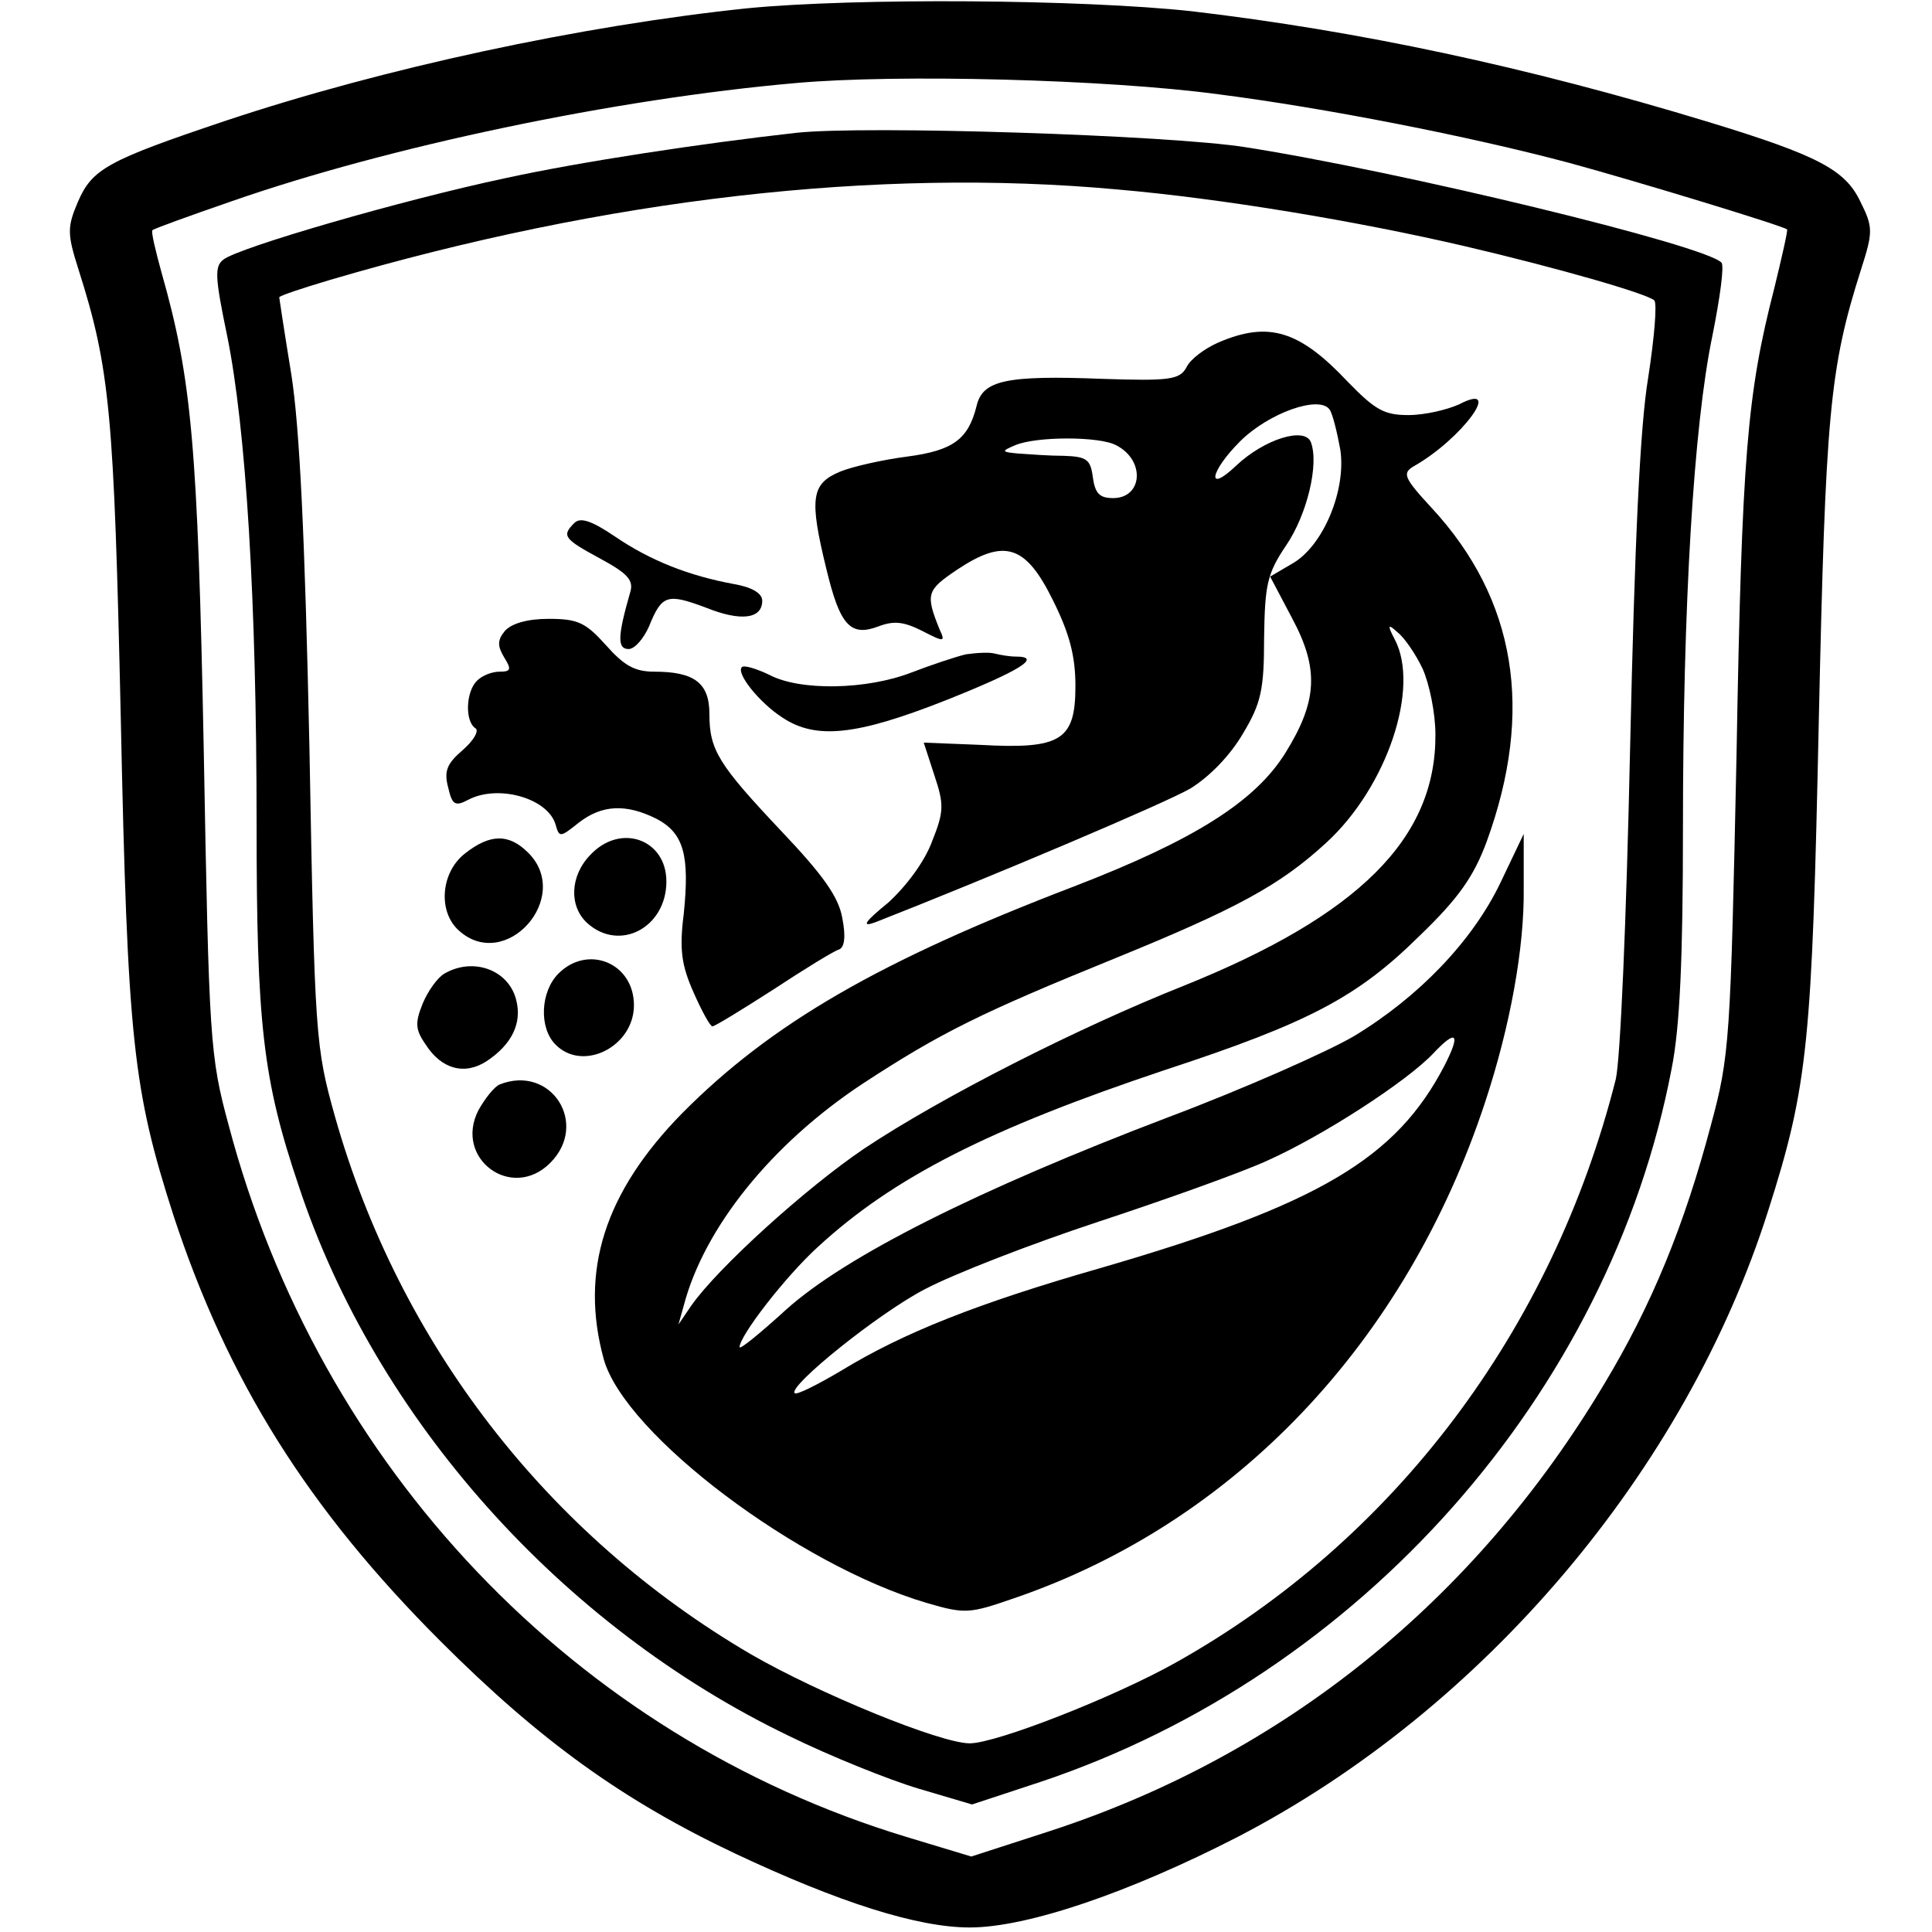
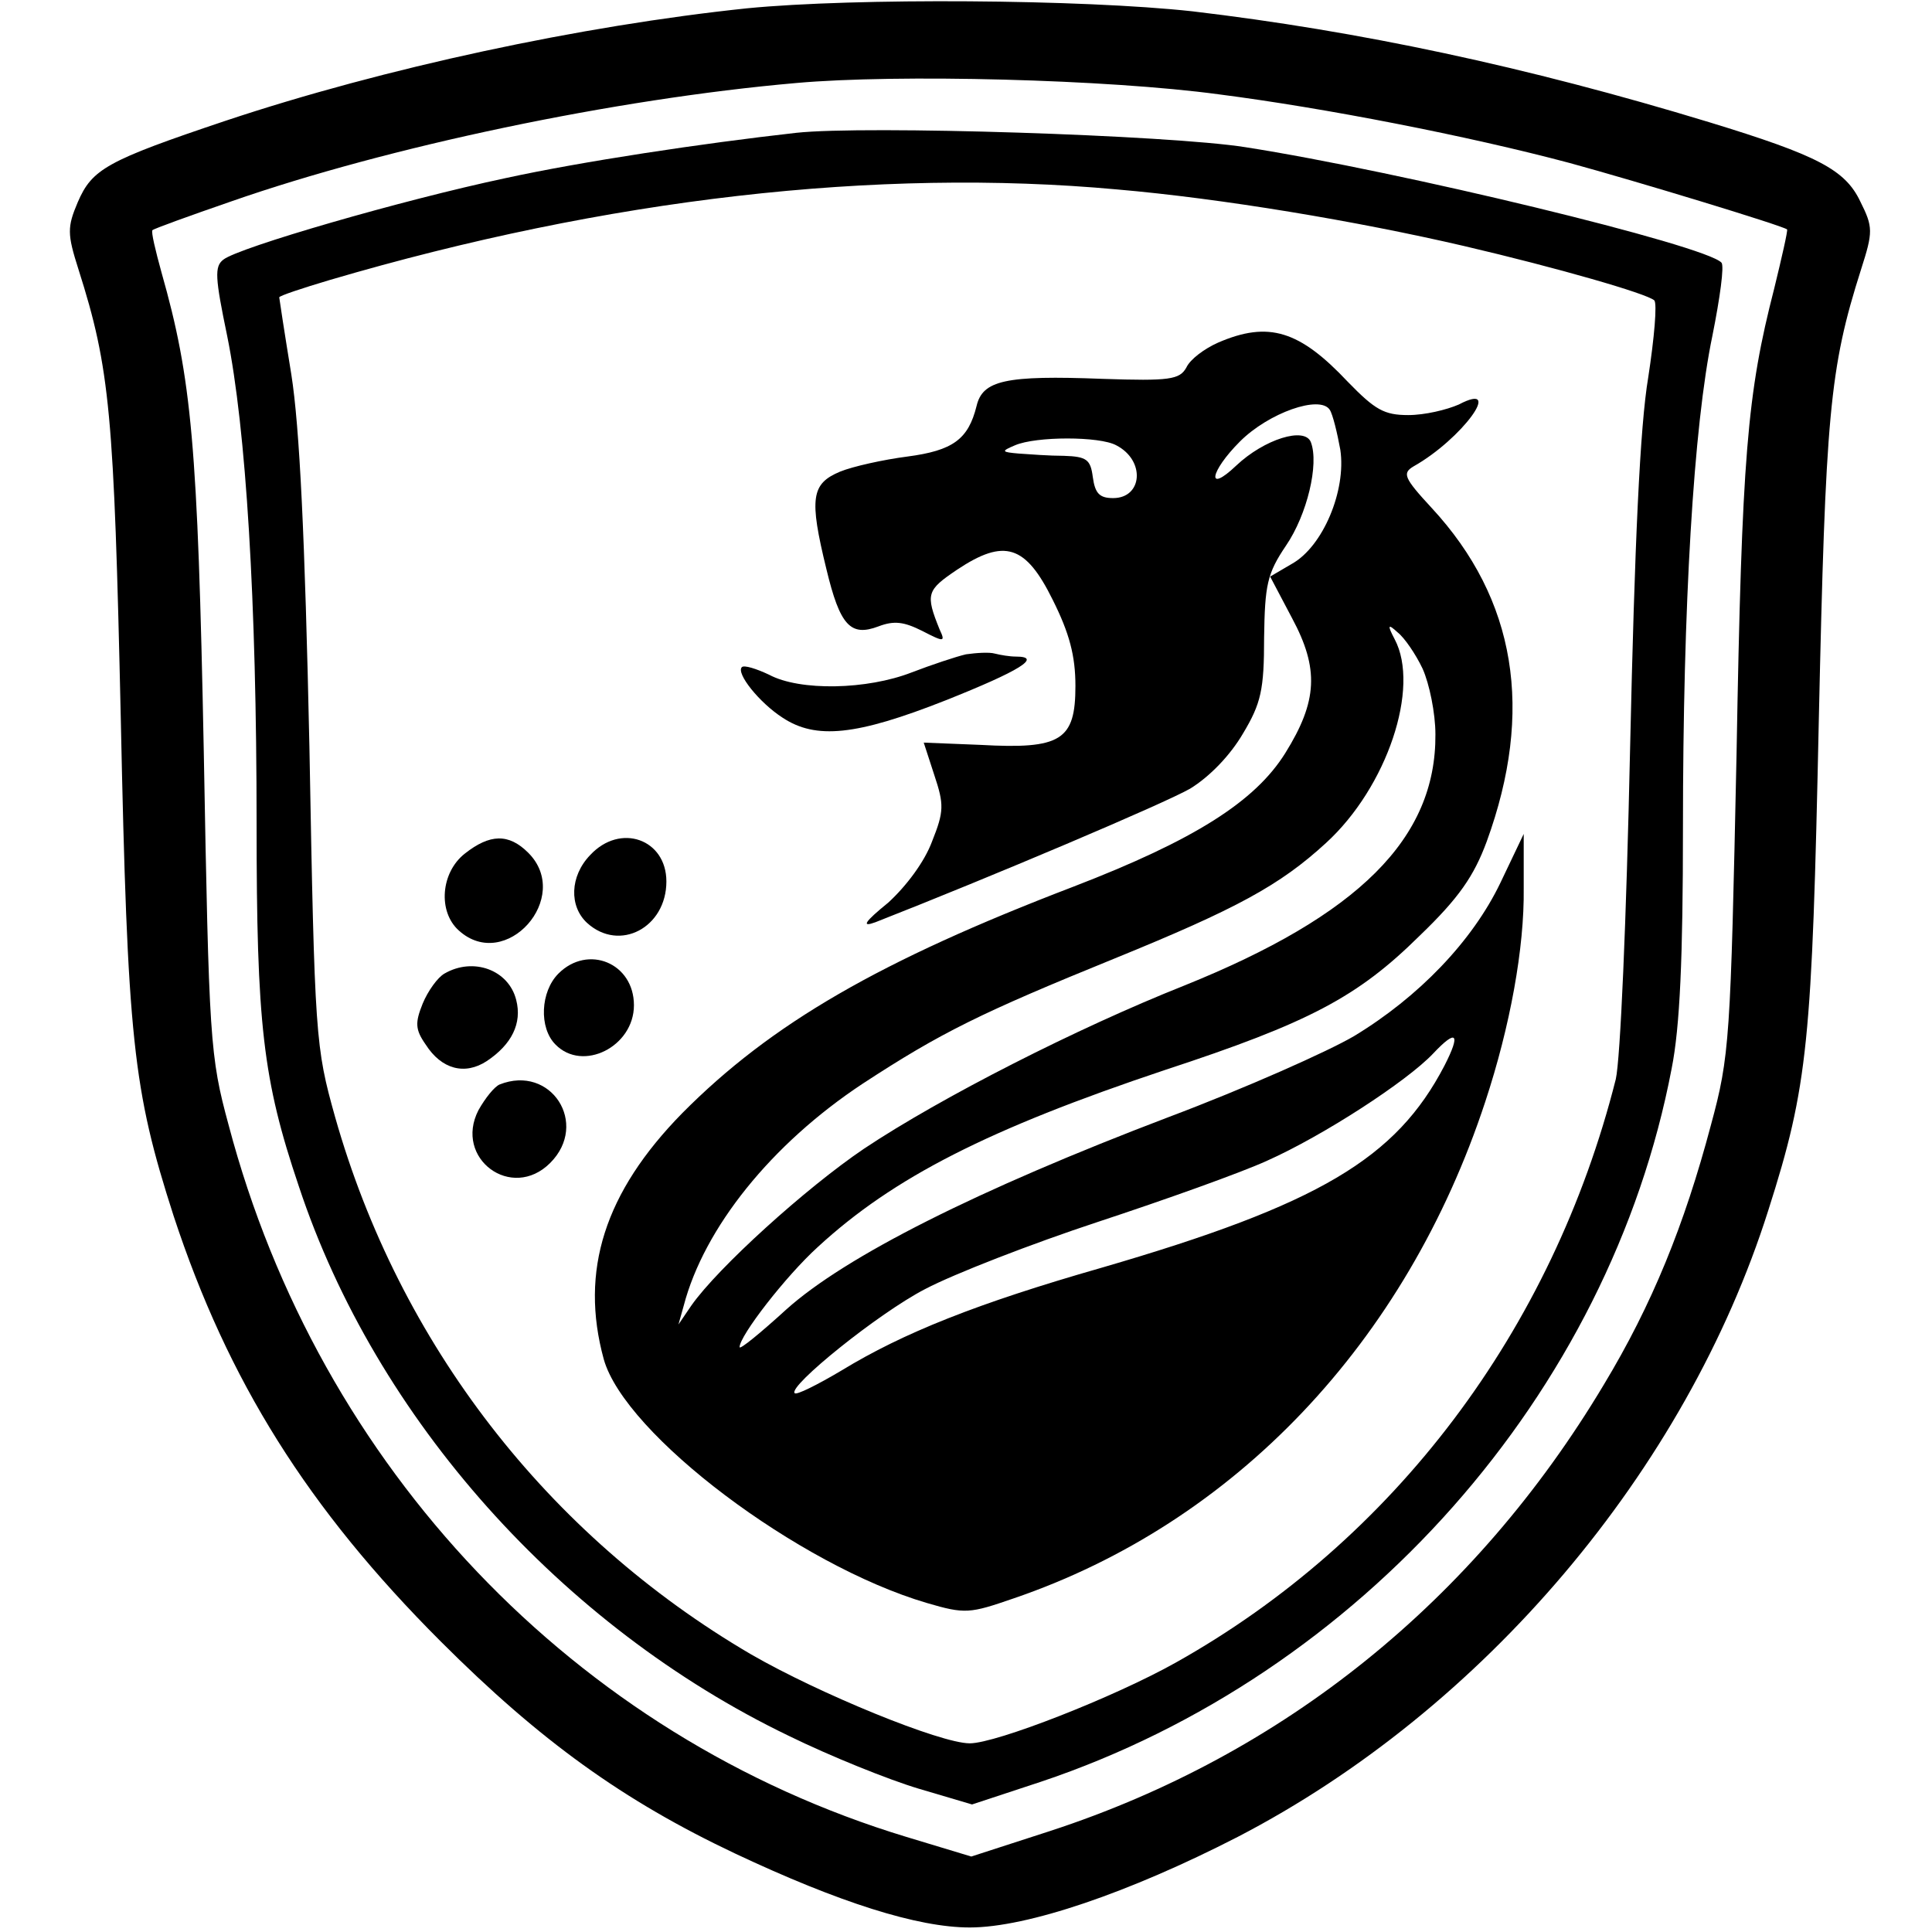
<svg xmlns="http://www.w3.org/2000/svg" version="1.0" width="256pt" height="256pt" viewBox="0 0 256 256" preserveAspectRatio="xMidYMid meet">
  <g transform="translate(0,256) scale(0.1,-0.1)" fill="#000000" stroke="none">
    <path d="M990 2549 c-220 -23 -481 -79 -691 -149 -158 -53 -177 -64 -196 -108 -14 -33 -14 -42 1 -89 42 -132 47 -191 56 -593 9 -429 16 -493 70 -661 72 -219 178 -388 354 -564 132 -132 242 -211 390 -281 138 -65 242 -98 311 -98 76 0 211 46 355 120 326 169 594 486 703 830 53 166 58 223 67 649 9 407 14 466 56 598 16 50 16 56 -1 90 -20 42 -56 61 -200 105 -243 74 -465 121 -685 147 -146 16 -447 18 -590 4z m625 -114 c140 -18 330 -55 465 -91 88 -24 282 -83 288 -88 1 -2 -7 -37 -17 -78 -36 -140 -43 -221 -50 -618 -8 -378 -9 -399 -34 -491 -35 -132 -78 -238 -142 -344 -171 -286 -424 -490 -733 -591 l-105 -34 -86 26 c-439 133 -778 489 -898 943 -25 92 -26 112 -33 496 -8 406 -16 493 -56 634 -8 29 -14 54 -12 56 2 2 49 19 104 38 209 73 509 136 749 157 134 12 412 5 560 -15z" />
    <path d="M1055 2384 c-125 -14 -284 -38 -385 -60 -137 -29 -354 -92 -374 -108 -12 -9 -11 -24 5 -101 25 -123 39 -351 39 -646 0 -266 8 -339 56 -481 102 -308 348 -583 649 -728 55 -27 132 -58 172 -70 l71 -21 91 30 c424 142 754 515 836 945 11 55 15 147 15 319 0 295 14 532 39 652 10 50 16 93 12 97 -21 23 -426 121 -631 153 -101 16 -503 29 -595 19z m425 -75 c139 -12 318 -42 460 -75 124 -29 242 -63 252 -72 4 -4 0 -50 -8 -102 -11 -65 -18 -221 -24 -490 -5 -232 -13 -414 -19 -440 -84 -333 -294 -611 -583 -773 -82 -46 -238 -107 -273 -107 -39 0 -200 66 -290 118 -270 158 -466 412 -551 712 -26 93 -27 104 -34 490 -6 280 -13 424 -24 494 -9 55 -16 101 -16 102 0 2 30 12 67 23 367 108 726 149 1043 120z" />
    <path d="M1614 2106 c-18 -8 -37 -22 -42 -33 -9 -16 -22 -18 -111 -15 -129 5 -159 -2 -167 -36 -11 -44 -31 -59 -92 -67 -31 -4 -72 -13 -89 -20 -38 -16 -41 -35 -18 -129 18 -75 32 -90 69 -76 21 8 34 6 58 -6 29 -15 31 -15 23 2 -19 47 -17 52 23 79 63 42 91 33 127 -40 22 -44 30 -74 30 -114 0 -72 -19 -84 -126 -78 l-75 3 14 -43 c13 -39 13 -48 -3 -88 -10 -27 -34 -59 -58 -81 -32 -26 -36 -33 -17 -26 153 60 382 157 417 177 26 16 53 44 70 73 24 40 28 58 28 127 1 70 4 85 29 122 28 41 44 108 33 137 -8 21 -62 4 -99 -31 -40 -38 -35 -8 5 32 38 38 106 62 119 42 4 -6 10 -31 14 -53 8 -54 -23 -128 -64 -151 l-29 -17 29 -55 c36 -67 34 -110 -9 -179 -40 -64 -120 -115 -281 -177 -256 -98 -400 -181 -518 -300 -103 -105 -136 -209 -104 -326 28 -100 258 -273 428 -323 51 -15 57 -14 115 6 293 100 520 339 625 658 33 100 52 204 51 283 l0 72 -31 -65 c-37 -77 -108 -151 -194 -203 -34 -20 -144 -69 -245 -107 -255 -97 -429 -185 -507 -255 -34 -31 -62 -54 -62 -50 0 15 61 94 104 133 100 92 226 156 459 234 192 63 256 97 338 178 52 50 72 79 89 125 63 173 39 321 -73 442 -37 40 -39 46 -24 55 64 36 121 114 60 82 -16 -7 -45 -14 -67 -14 -32 0 -44 7 -80 44 -64 68 -105 81 -172 52z m-135 -136 c39 -20 35 -70 -4 -70 -18 0 -24 6 -27 28 -3 23 -8 27 -38 28 -19 0 -46 2 -60 3 -23 2 -24 3 -5 11 28 12 112 12 134 0z m406 -296 c9 -20 17 -59 17 -87 1 -138 -102 -240 -333 -333 -141 -56 -322 -148 -424 -216 -77 -52 -194 -158 -229 -208 l-17 -25 7 25 c27 103 116 214 237 294 104 68 157 94 334 166 162 66 219 97 280 153 81 74 125 206 91 270 -10 19 -9 21 4 9 9 -7 24 -29 33 -48z m29 -526 c-64 -123 -166 -184 -455 -268 -164 -47 -262 -86 -344 -136 -32 -19 -60 -33 -62 -30 -9 9 111 106 173 138 38 20 141 60 229 89 88 29 189 65 224 81 74 33 185 105 220 142 31 33 37 27 15 -16z" />
-     <path d="M761 1867 c-17 -17 -14 -21 34 -47 37 -20 45 -29 40 -45 -17 -59 -17 -75 -2 -75 8 0 20 14 27 30 17 42 24 44 75 25 47 -19 75 -15 75 9 0 10 -14 18 -37 22 -60 11 -111 31 -158 63 -31 21 -46 26 -54 18z" />
-     <path d="M669 1724 c-10 -12 -10 -20 -1 -35 10 -16 9 -19 -6 -19 -10 0 -23 -5 -30 -12 -15 -15 -16 -54 -2 -63 5 -3 -2 -16 -17 -29 -21 -18 -25 -28 -19 -50 5 -22 9 -25 26 -16 39 21 105 3 116 -32 5 -18 6 -18 31 2 31 24 63 25 103 5 36 -19 44 -48 36 -126 -6 -47 -3 -68 13 -104 11 -25 22 -45 25 -45 3 0 39 22 81 49 41 27 80 51 87 53 7 3 9 17 4 42 -5 28 -26 57 -80 114 -84 89 -96 108 -96 156 0 41 -20 56 -73 56 -26 0 -40 8 -64 35 -27 30 -37 35 -76 35 -28 0 -49 -6 -58 -16z" />
    <path d="M1280 1693 c-13 -3 -46 -14 -72 -24 -59 -23 -148 -25 -189 -3 -17 8 -33 13 -36 10 -8 -8 23 -47 54 -67 44 -29 97 -24 216 23 98 39 129 58 93 58 -8 0 -20 2 -28 4 -7 2 -24 1 -38 -1z" />
    <path d="M616 1429 c-32 -25 -36 -77 -8 -102 62 -56 151 44 92 103 -26 26 -51 25 -84 -1z" />
    <path d="M782 1427 c-27 -28 -28 -68 -4 -90 43 -39 105 -6 105 55 0 56 -61 78 -101 35z" />
    <path d="M740 1270 c-24 -24 -26 -72 -4 -94 36 -37 104 -3 104 52 0 56 -61 81 -100 42z" />
    <path d="M589 1270 c-9 -5 -22 -23 -29 -40 -10 -25 -10 -34 4 -54 21 -33 52 -41 81 -22 33 22 47 50 39 81 -10 40 -57 57 -95 35z" />
    <path d="M662 1123 c-7 -3 -19 -18 -28 -34 -33 -64 44 -121 95 -70 52 52 1 131 -67 104z" />
  </g>
</svg>